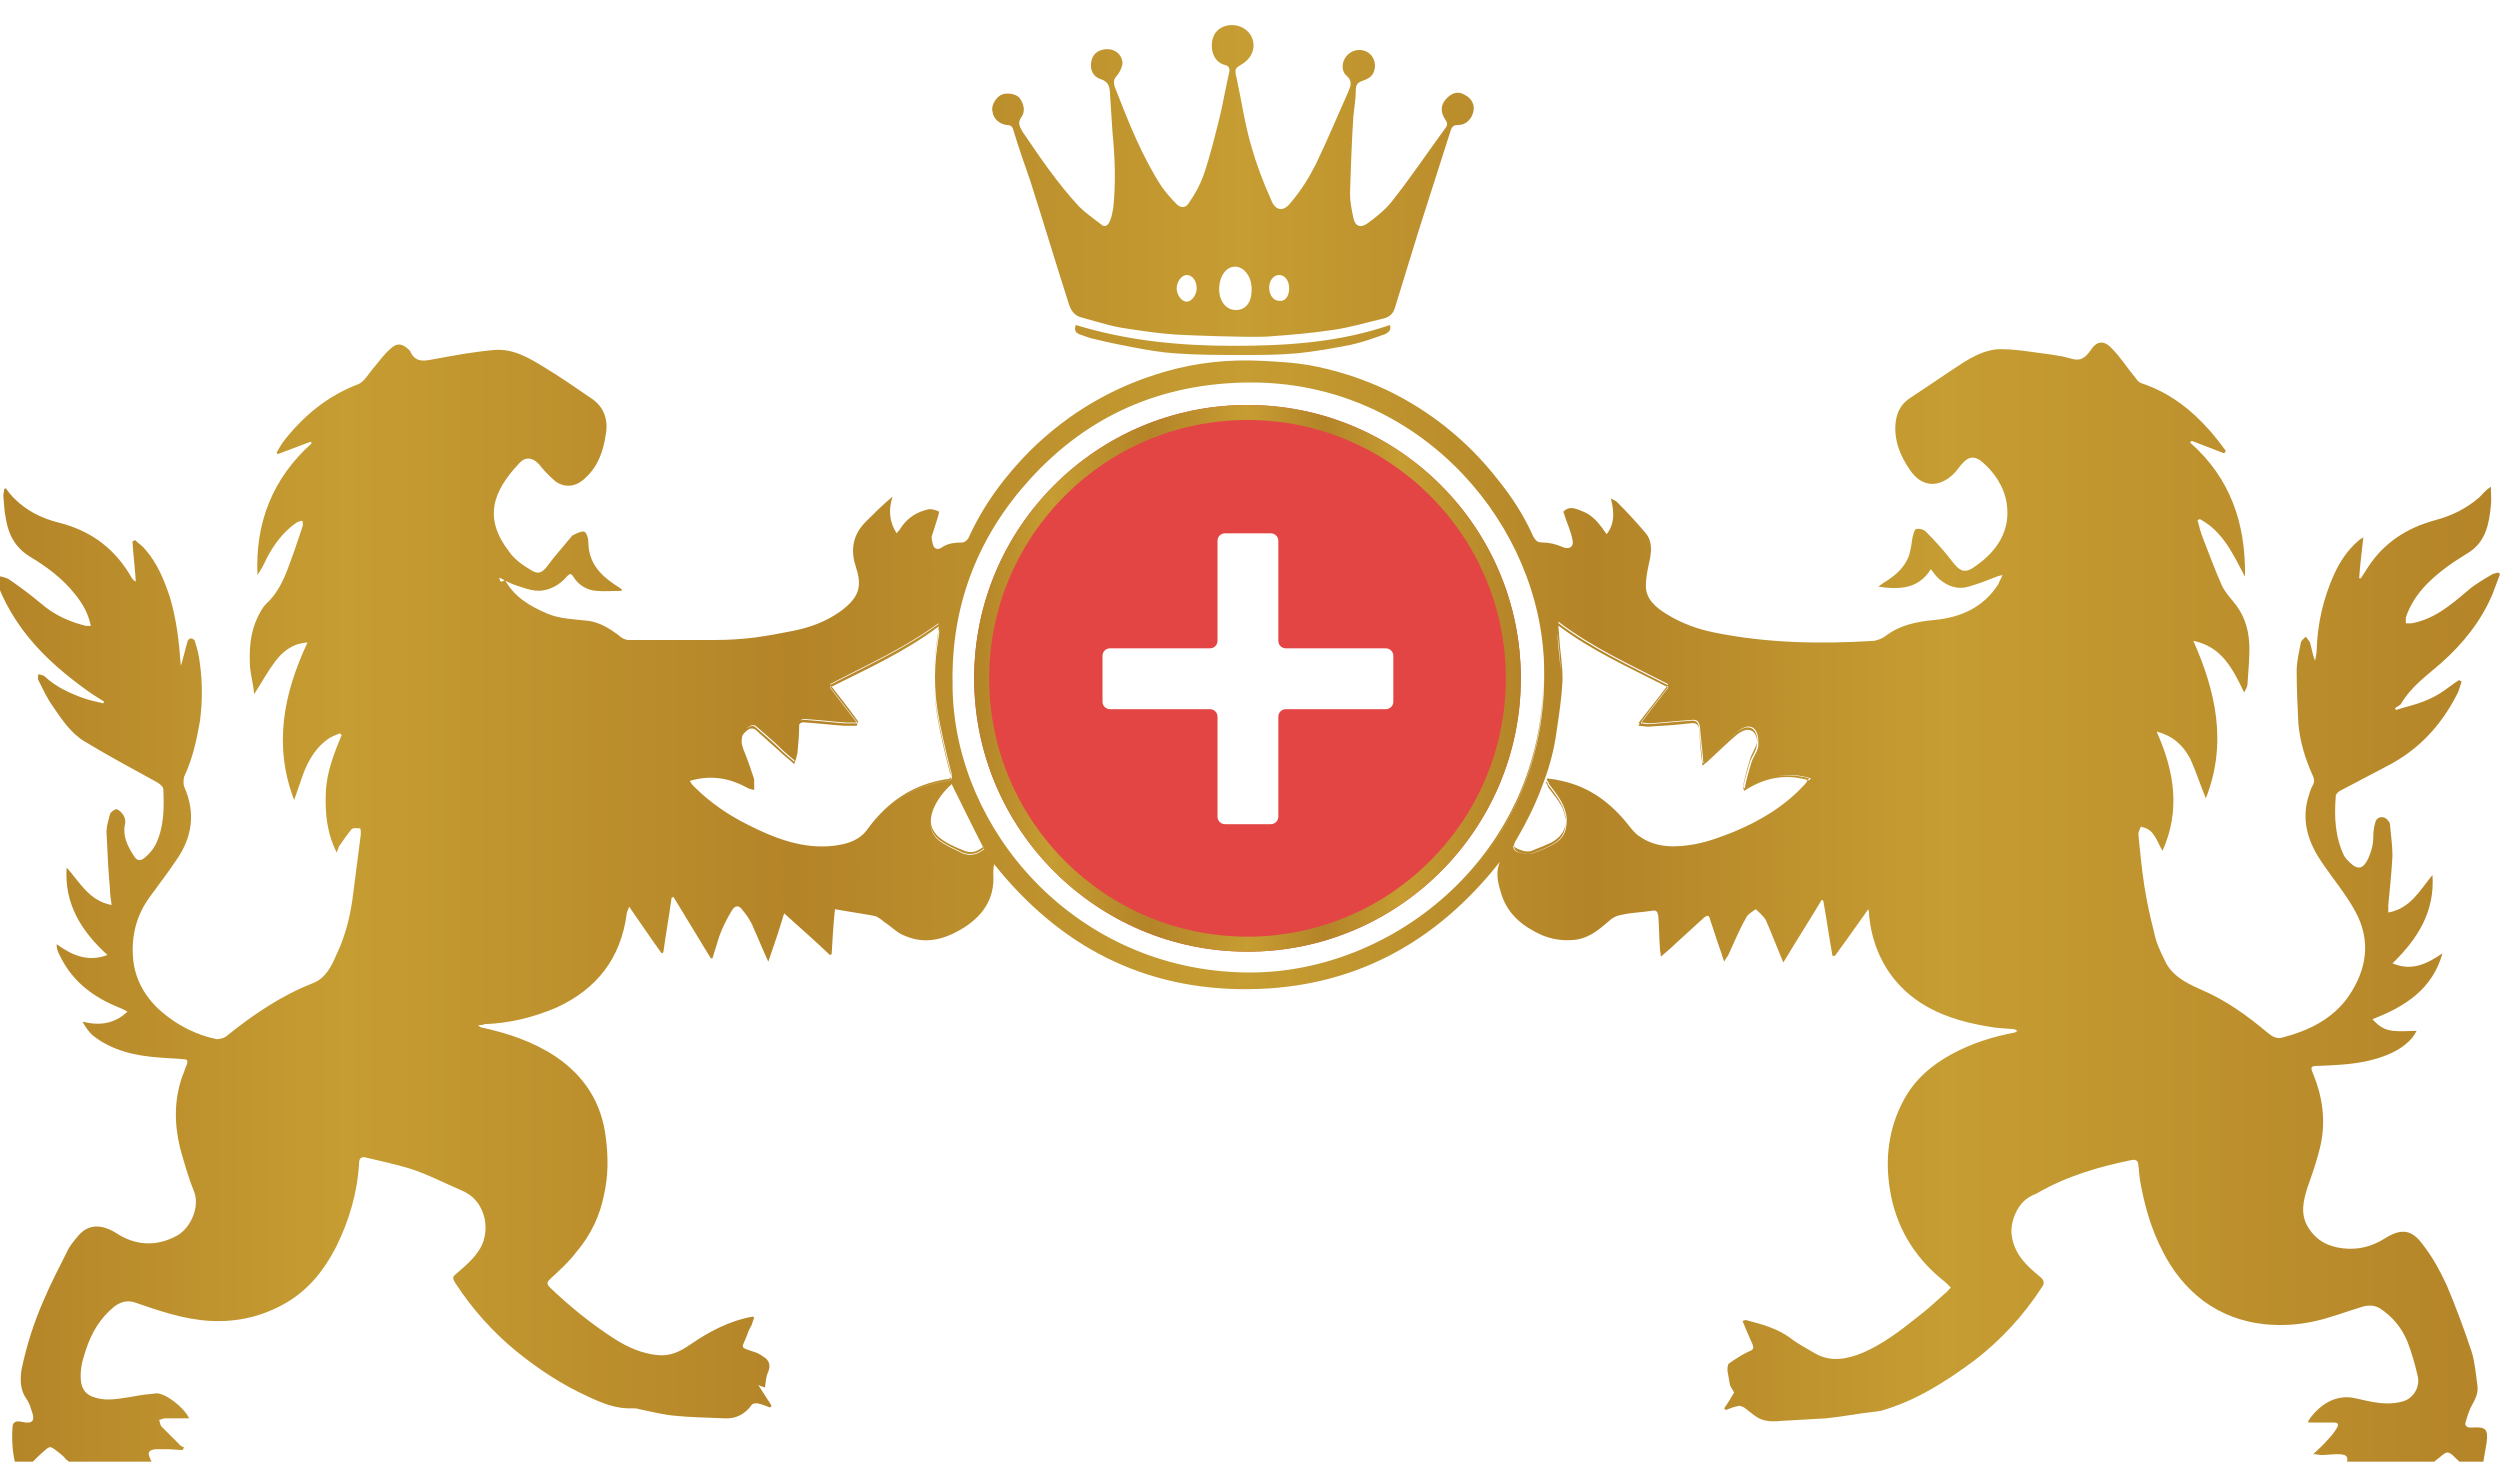
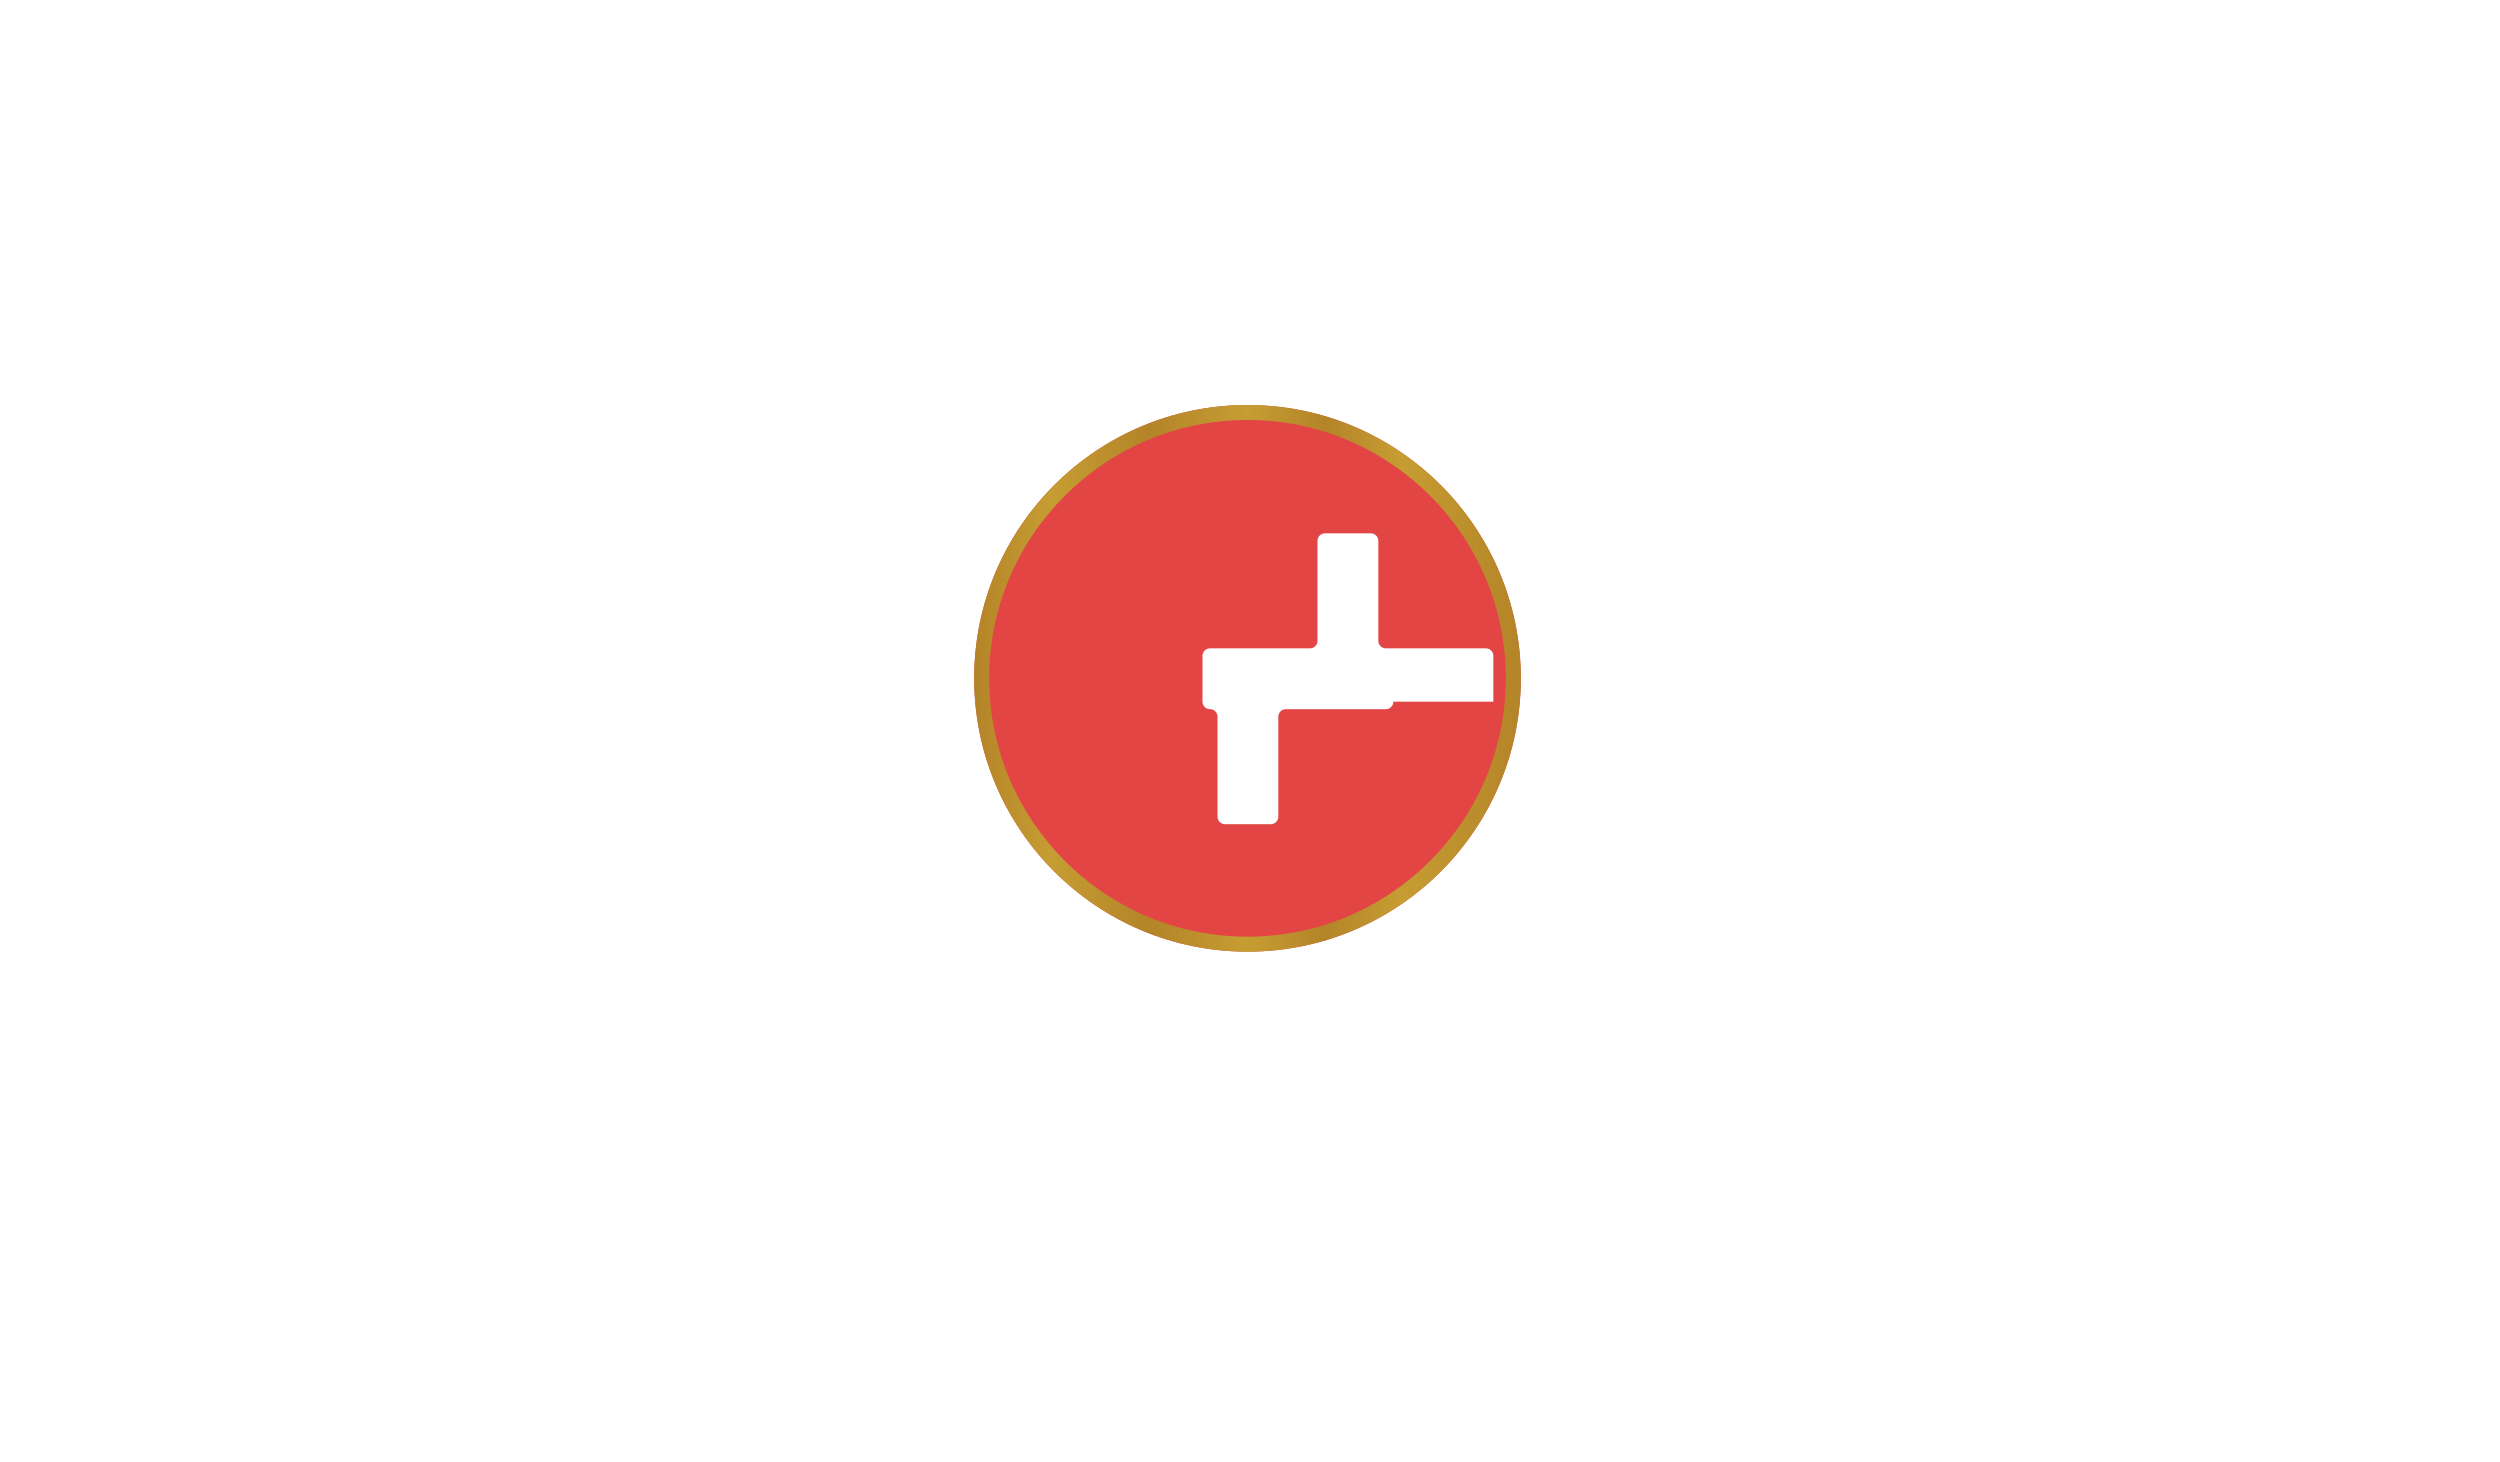
<svg xmlns="http://www.w3.org/2000/svg" id="Calque_1" x="0px" y="0px" viewBox="0 0 300 175.4" style="enable-background:new 0 0 300 175.4;" xml:space="preserve">
  <style type="text/css">	.st0{fill:url(#SVGID_1_);}	.st1{fill:#E24544;}	.st2{fill:url(#SVGID_00000090998920772401884590000009614806253801482381_);}</style>
  <linearGradient id="SVGID_1_" gradientUnits="userSpaceOnUse" x1="-0.606" y1="90.463" x2="299.394" y2="90.463">
    <stop offset="0" style="stop-color:#B48428" />
    <stop offset="0.14" style="stop-color:#C69D32" />
    <stop offset="0.32" style="stop-color:#B48428" />
    <stop offset="0.5" style="stop-color:#C69D32" />
    <stop offset="0.64" style="stop-color:#B48428" />
    <stop offset="0.78" style="stop-color:#C69D32" />
    <stop offset="1" style="stop-color:#B48428" />
  </linearGradient>
-   <path class="st0" d="M292.9,79.6c2.6-2.3,4.8-5,6.2-8.3c0.3-0.8,0.6-1.6,0.9-2.4c-0.1-0.1-0.1-0.1-0.2-0.2c-0.3,0.1-0.5,0.1-0.7,0.2 c-1,0.6-2.1,1.2-3,2c-2,1.7-4,3.4-6.7,3.9c-0.2,0-0.5,0-0.7,0c0-0.2,0-0.5,0-0.7c0.9-2.7,2.9-4.6,5.1-6.2c0.8-0.6,1.7-1.1,2.6-1.7 c1.9-1.3,2.3-3.4,2.5-5.5c0.1-0.8,0-1.5,0-2.3c-0.6,0.4-1,0.9-1.4,1.3c-1.5,1.3-3.3,2.2-5.2,2.7c-3.4,0.9-6.2,2.7-8.1,5.6 c-0.3,0.5-0.6,0.9-0.9,1.4c-0.1,0-0.1,0-0.2,0c0.1-1.6,0.3-3.1,0.5-4.9c-0.4,0.2-0.5,0.3-0.6,0.4c-1.3,1.1-2.2,2.5-2.9,4 c-1.3,2.9-2,5.9-2.1,9.1c0,0.4-0.1,0.8-0.2,1.3c-0.3-0.8-0.4-1.5-0.6-2.2c-0.1-0.2-0.3-0.4-0.5-0.7c-0.2,0.2-0.5,0.4-0.6,0.7 c-0.2,1.1-0.5,2.3-0.5,3.4c0,2.1,0.1,4.2,0.2,6.3c0.2,2.2,0.8,4.2,1.7,6.2c0.2,0.4,0.3,0.8,0,1.3c-0.3,0.5-0.4,1.1-0.6,1.7 c-0.7,2.8,0.2,5.3,1.8,7.6c1.3,1.9,2.8,3.7,3.9,5.7c2,3.6,1.4,7.1-0.8,10.3c-1.9,2.7-4.8,4.1-7.9,4.9c-0.7,0.2-1.2-0.1-1.7-0.5 c-2.5-2.1-5.1-4-8.2-5.3c-1.8-0.8-3.5-1.7-4.3-3.6c-0.5-1-1-2.1-1.2-3.2c-0.5-1.9-0.9-3.8-1.2-5.7c-0.3-2-0.5-4.1-0.7-6.1 c0-0.3,0.2-0.6,0.3-0.9c0.4,0.1,0.7,0.2,1,0.4c0.3,0.2,0.5,0.5,0.7,0.8c0.3,0.5,0.5,1,0.9,1.7c2.2-4.9,1.4-9.6-0.7-14.3 c2,0.5,3.2,1.7,4,3.2c0.7,1.5,1.2,3.1,1.9,4.8c2.6-6.6,1.2-12.8-1.5-18.9c3.4,0.7,4.7,3.3,6.1,6.2c0.2-0.4,0.4-0.7,0.4-1 c0.1-1.7,0.3-3.4,0.2-5c-0.1-1.8-0.7-3.5-1.9-4.9c-0.5-0.6-1.1-1.3-1.4-2c-0.8-1.8-1.5-3.7-2.2-5.5c-0.3-0.7-0.5-1.5-0.7-2.3 c0.1,0,0.2-0.1,0.3-0.1c2.8,1.5,4,4.3,5.4,6.9c0.1-6.3-1.7-11.8-6.6-16.1c0.1-0.1,0.1-0.1,0.2-0.2c1.3,0.5,2.6,1,3.9,1.5 c0.1-0.1,0.1-0.2,0.2-0.3c-0.6-0.8-1.2-1.6-1.9-2.4c-2.3-2.6-4.9-4.6-8.2-5.7c-0.3-0.1-0.5-0.3-0.7-0.6c-1-1.2-1.8-2.5-2.9-3.6 c-0.9-1-1.8-0.9-2.5,0.2c-0.7,1-1.3,1.4-2.5,1c-1.4-0.4-2.8-0.5-4.1-0.7c-1.4-0.2-2.8-0.4-4.2-0.4c-1.8,0-3.4,0.9-4.8,1.8 c-2,1.3-4,2.7-6,4c-1.1,0.7-1.6,1.6-1.8,2.8c-0.3,2.2,0.5,4.2,1.7,5.9c1.4,2.1,3.5,2.2,5.3,0.4c0.4-0.4,0.6-0.8,1-1.2 c0.7-0.8,1.4-0.9,2.2-0.3c1.6,1.3,2.8,3.1,3.1,5.1c0.5,3.2-1.1,5.7-3.7,7.5c-1.3,1-1.9,0.7-2.9-0.6c-0.9-1.2-2-2.4-3.1-3.5 c-0.3-0.3-0.8-0.4-1.2-0.3c-0.2,0.1-0.3,0.7-0.4,1c-0.1,0.7-0.2,1.4-0.4,2.1c-0.5,1.5-1.7,2.5-3,3.3c-0.2,0.1-0.4,0.3-0.7,0.5 c2.1,0.3,4.7,0.5,6.3-2.1c0.3,0.4,0.6,0.8,0.9,1.1c0.9,0.8,2,1.3,3.2,1.1c1.3-0.3,2.5-0.8,3.8-1.3c0.2-0.1,0.4-0.1,0.7-0.2 c-0.2,0.5-0.4,0.8-0.5,1.1c-1.8,2.8-4.5,4-7.7,4.3c-2.1,0.2-4.1,0.6-5.8,1.9c-0.4,0.3-0.9,0.5-1.4,0.6c-6.4,0.4-12.8,0.3-19.2-1 c-2-0.4-3.9-1.1-5.7-2.2c-1.3-0.8-2.5-1.8-2.5-3.4c0-0.9,0.2-1.9,0.4-2.8c0.3-1.3,0.4-2.5-0.4-3.5c-1.1-1.3-2.3-2.6-3.5-3.8 c-0.1-0.1-0.4-0.2-0.7-0.4c0.4,1.6,0.5,3-0.5,4.3c-0.2-0.3-0.4-0.5-0.5-0.7c-0.6-0.8-1.3-1.6-2.3-2c-0.8-0.3-1.6-0.8-2.4,0 c0,0.1,0.1,0.2,0.1,0.3c0.3,1,0.8,2,1,3.1c0.2,0.9-0.5,1.2-1.3,0.8c-0.7-0.3-1.5-0.5-2.3-0.5c-0.6,0-0.8-0.2-1.1-0.7 c-1.1-2.5-2.6-4.8-4.3-6.9c-3.6-4.6-8.1-8.2-13.3-10.7c-3-1.4-6.1-2.4-9.4-3c-1.8-0.3-3.7-0.4-5.6-0.5c-3.9-0.2-7.8,0.2-11.6,1.3 c-6.2,1.8-11.5,4.9-16.1,9.4c-3.1,3.1-5.7,6.6-7.5,10.6c-0.1,0.2-0.5,0.5-0.7,0.5c-0.9,0-1.8,0.1-2.5,0.6c-0.4,0.3-0.8,0.2-1-0.2 c-0.1-0.3-0.2-0.7-0.2-1.1c0.2-0.7,0.5-1.5,0.7-2.2c0.1-0.3,0.2-0.8,0.2-0.8c-0.4-0.2-0.8-0.3-1.2-0.3c-1.5,0.3-2.7,1.1-3.5,2.4 c-0.1,0.2-0.3,0.3-0.4,0.5c-0.9-1.4-1-2.8-0.5-4.4c-1.2,1-2.2,2-3.2,3c-1.5,1.5-1.9,3.3-1.2,5.4c0.7,2.2,0.6,3.6-1.9,5.4 c-1.7,1.2-3.6,1.9-5.6,2.3c-1.5,0.3-3.1,0.6-4.6,0.8c-1.6,0.2-3.2,0.3-4.8,0.3c-3.5,0-6.9,0-10.4,0c-0.4,0-0.9-0.3-1.2-0.6 c-1.1-0.8-2.2-1.5-3.6-1.7c-1.7-0.2-3.4-0.2-5-0.9c-2.1-0.9-3.9-2-5-4C60,70,60,69.7,59.9,69.3c0.8,0.4,1.3,0.7,1.9,0.9 c1.3,0.4,2.5,1,4,0.5c0.9-0.3,1.6-0.8,2.2-1.5c0.3-0.3,0.5-0.5,0.8,0c0.6,1,1.6,1.6,2.7,1.7c1,0.1,2.1,0,3.1,0c0-0.1,0-0.1,0-0.2 c-0.3-0.2-0.6-0.4-0.9-0.6c-1.8-1.2-3.1-2.7-3.1-5.1c0-0.4-0.2-1.1-0.5-1.2c-0.3-0.1-0.9,0.2-1.3,0.4c-0.2,0.1-0.3,0.3-0.4,0.4 c-0.9,1.1-1.9,2.2-2.7,3.3c-0.6,0.8-1.1,1.1-2,0.5c-1-0.6-2-1.3-2.6-2.2c-3.1-4-2-7.2,1.2-10.6c0.9-1,1.9-0.6,2.7,0.5 c0.5,0.6,1.1,1.2,1.7,1.7c1.2,0.8,2.5,0.6,3.6-0.5c1.5-1.4,2.1-3.2,2.4-5.2c0.3-1.7-0.2-3.2-1.6-4.2c-1.9-1.3-3.9-2.7-5.9-3.9 c-1.8-1.1-3.7-2.2-5.9-2c-2.3,0.2-4.5,0.6-6.7,1c-1.3,0.2-2.7,0.8-3.4-0.9c0,0-0.1-0.1-0.1-0.1c-0.8-0.8-1.5-0.9-2.3-0.1 c-0.8,0.7-1.4,1.6-2.1,2.4c-0.5,0.6-1,1.5-1.7,1.8c-3.7,1.4-6.6,3.8-9,6.9c-0.3,0.4-0.5,0.8-0.8,1.3c0,0.1,0.1,0.1,0.1,0.2 c1.3-0.5,2.7-1,4-1.5c0,0.1,0.1,0.1,0.1,0.2c-4.7,4.2-6.8,9.6-6.5,15.8c0.4-0.6,0.8-1.3,1.1-2c0.9-1.7,2-3.2,3.6-4.3 c0.2-0.1,0.4-0.2,0.7-0.2c0,0.2,0.1,0.5,0,0.7c-0.6,1.8-1.2,3.6-1.9,5.4c-0.6,1.5-1.3,2.8-2.5,3.9c-0.4,0.4-0.7,1-1,1.6 c-0.9,1.9-1,3.9-0.9,5.9c0.1,1.1,0.4,2.1,0.5,3.3c0.9-1.4,1.6-2.7,2.5-3.9c0.9-1.2,2.1-2.2,3.9-2.3c-2.9,6.2-4.1,12.4-1.6,18.9 c0.3-0.8,0.5-1.5,0.8-2.3c0.6-1.9,1.5-3.7,3.1-4.9c0.5-0.4,1.1-0.6,1.6-0.8c0.1,0.1,0.1,0.1,0.2,0.2c-0.9,2.2-1.8,4.4-1.9,6.9 c-0.1,2.4,0.1,4.8,1.3,7.2c0.2-0.4,0.2-0.7,0.4-0.9c0.4-0.6,0.9-1.3,1.4-1.9c0.2-0.2,0.6-0.1,1-0.1c0.1,0,0.1,0.5,0.1,0.7 c-0.3,2.3-0.6,4.7-0.9,7c-0.3,2.6-0.9,5.1-2,7.4c-0.6,1.4-1.3,2.9-2.9,3.5c-3.8,1.5-7.2,3.8-10.4,6.4c-0.3,0.2-0.8,0.3-1.1,0.3 c-2.4-0.5-4.6-1.6-6.5-3.2c-1.9-1.6-3.2-3.7-3.5-6.2c-0.3-2.8,0.3-5.4,2-7.7c1-1.4,2.1-2.8,3.1-4.3c2-2.8,2.4-5.8,1-8.9 c-0.1-0.3-0.1-0.8,0-1.2c1-2.1,1.5-4.4,1.9-6.7c0.3-2.3,0.3-4.6,0-6.8c-0.1-0.9-0.3-1.8-0.6-2.7c0-0.2-0.3-0.4-0.5-0.4 c-0.1,0-0.4,0.2-0.4,0.4c-0.3,1-0.5,2-0.8,2.9c-0.2-2.8-0.5-5.5-1.3-8.2c-0.7-2.1-1.5-4.1-3-5.8c-0.3-0.4-0.8-0.7-1.2-1.1 c-0.1,0.1-0.2,0.1-0.3,0.2c0.1,1.6,0.3,3.2,0.4,4.8c-0.1-0.1-0.2-0.1-0.2-0.1c-0.1-0.1-0.1-0.2-0.2-0.2c-2-3.6-4.9-5.8-8.9-6.8 c-2-0.5-3.8-1.4-5.3-2.9c-0.4-0.4-0.7-0.8-1-1.2c-0.1,0-0.2,0.1-0.2,0.1c0,0.3-0.1,0.5-0.1,0.8c0.1,0.9,0.1,1.8,0.3,2.7 c0.3,1.9,1.1,3.5,2.9,4.6c2,1.2,3.9,2.6,5.4,4.5c0.9,1.1,1.6,2.3,1.9,3.8c-0.2,0-0.4,0-0.6,0c-2-0.5-3.8-1.3-5.4-2.7 c-1.2-1-2.4-1.9-3.7-2.8c-0.4-0.3-1-0.4-1.5-0.5c0.1,0.5,0,1.1,0.2,1.5c2.1,5.1,5.8,8.8,10.2,12c0.8,0.6,1.6,1.1,2.4,1.6 c0,0.1-0.1,0.1-0.1,0.2c-0.9-0.2-1.8-0.4-2.6-0.7c-1.6-0.6-3.1-1.3-4.4-2.5c-0.2-0.2-0.5-0.2-0.8-0.3c0,0.2-0.1,0.5,0,0.7 c0.5,1,1,2.1,1.7,3.1c1.1,1.6,2.2,3.3,3.9,4.3c2.8,1.7,5.8,3.3,8.7,4.9c0.3,0.2,0.7,0.5,0.7,0.8c0.1,2.3,0.1,4.5-0.9,6.6 c-0.3,0.6-0.8,1.2-1.3,1.6c-0.6,0.5-1,0.4-1.4-0.3c-0.7-1.1-1.3-2.3-1-3.7c0.1-0.3,0-0.8-0.2-1.1c-0.2-0.3-0.5-0.6-0.8-0.7 c-0.2,0-0.7,0.3-0.8,0.6c-0.2,0.8-0.5,1.7-0.4,2.5c0.1,2.2,0.2,4.3,0.4,6.5c0,0.6,0.1,1.2,0.2,1.9c-2.7-0.5-3.8-2.7-5.4-4.5 c-0.3,4.3,1.7,7.6,4.9,10.5c-2.4,0.9-4.3,0-6.1-1.3c0,0.5,0.1,0.8,0.3,1.2c1.4,3,3.7,4.9,6.7,6.2c0.5,0.2,1,0.4,1.5,0.7 c-1.6,1.5-3.4,1.7-5.4,1.2c0.4,0.7,0.8,1.3,1.3,1.7c2.3,1.8,5.1,2.4,7.9,2.6c1,0.1,1.9,0.1,2.9,0.2c0.5,0,0.6,0.2,0.4,0.7 c-0.2,0.4-0.3,0.9-0.5,1.3c-1,2.8-1,5.7-0.3,8.6c0.5,1.8,1,3.6,1.7,5.3c0.7,1.8-0.4,4.4-2.1,5.3c-2.4,1.3-4.9,1.2-7.2-0.3 c-1.9-1.2-3.5-1.1-4.7,0.4c-0.5,0.6-1,1.2-1.3,1.9c-0.9,1.8-1.9,3.7-2.7,5.6c-1.2,2.7-2.1,5.5-2.7,8.4c-0.2,1.2-0.2,2.5,0.6,3.6 c0.2,0.3,0.4,0.7,0.5,1.1c0.5,1.3,0.5,2-1.2,1.6c-0.5-0.1-1,0-1,0.7c-0.1,1.7,0,3.3,0.5,4.9c0.2,0.5,0.4,0.6,0.9,0.2 c0.8-0.7,1.5-1.5,2.3-2.2c0.8-0.7,0.8-0.7,1.6-0.1c0.4,0.3,0.8,0.6,1.1,1c1.7,1.4,3.6,2.4,6,2.3c1.4-0.1,2.8-0.1,4.2,0.5 c0.4,0.2,0.8,0.2,1.3,0.3c-0.1-0.3-0.1-0.4-0.1-0.5c-0.4-0.9-0.9-1.8-1.3-2.7c-0.3-0.7-0.2-1,0.7-1.1c0.4,0,0.8,0,1.2,0 c0.7,0,1.4,0.1,2,0.1c0.1-0.1,0.1-0.2,0.2-0.3c-0.2-0.1-0.5-0.2-0.6-0.4c-0.7-0.7-1.4-1.4-2.1-2.1c-0.2-0.2-0.2-0.6-0.3-0.8 c0.3-0.1,0.5-0.2,0.8-0.2c0.9,0,1.9,0,2.8,0c-0.6-1.3-2.8-3-3.9-3c-1,0.1-2,0.2-2.9,0.4c-1.5,0.2-3,0.6-4.5,0.1 c-1.1-0.3-1.6-1-1.7-2.1c-0.1-1.3,0.2-2.4,0.6-3.6c0.7-2.1,1.7-3.8,3.4-5.2c0.8-0.6,1.6-0.8,2.5-0.5c2.9,1,5.8,2,8.9,2.2 c3.3,0.2,6.4-0.5,9.3-2.2c2.7-1.6,4.5-3.9,5.9-6.6c1.6-3.2,2.6-6.6,2.8-10.2c0-0.6,0.4-0.7,0.8-0.6c1.7,0.4,3.5,0.8,5.2,1.3 c2.2,0.7,4.3,1.8,6.4,2.7c3,1.3,3.5,5.2,1.8,7.4c-0.7,1-1.7,1.8-2.6,2.6c-0.4,0.3-0.4,0.5-0.1,1c2,3.1,4.5,5.9,7.3,8.2 c2.7,2.2,5.6,4.1,8.7,5.5c1.7,0.8,3.4,1.5,5.4,1.4c0.2,0,0.4,0,0.7,0.1c1.5,0.3,3,0.7,4.4,0.8c1.9,0.2,3.9,0.2,5.8,0.3 c1.4,0.1,2.5-0.5,3.3-1.6c0.1-0.2,0.5-0.2,0.7-0.2c0.5,0.1,1,0.3,1.5,0.5c0.1-0.1,0.1-0.1,0.2-0.2c-0.5-0.8-1.1-1.7-1.6-2.5 c0.2,0.1,0.5,0.2,0.8,0.3c0.1-0.7,0.1-1.3,0.4-1.9c0.3-0.8,0.1-1.4-0.6-1.8c-0.4-0.3-0.8-0.5-1.2-0.6c-1.7-0.6-1.4-0.3-0.7-2.1 c0.1-0.4,0.3-0.7,0.5-1.1c0.1-0.3,0.2-0.6,0.3-0.9c-0.1-0.1-0.2-0.1-0.2-0.1c-2.8,0.5-5.2,1.8-7.4,3.3c-1.3,0.9-2.5,1.5-4.1,1.3 c-1.8-0.2-3.4-0.9-5-1.9c-2.8-1.8-5.4-3.9-7.8-6.2c-0.5-0.5-0.3-0.7,0.1-1.1c1.1-1,2.2-2,3.1-3.2c1.7-2,2.8-4.3,3.3-6.9 c0.5-2.2,0.5-4.5,0.2-6.8c-0.5-4.2-2.6-7.4-6-9.7c-2.7-1.8-5.7-2.8-8.9-3.5c-0.1,0-0.2-0.1-0.4-0.2c0.1-0.1,0.2-0.1,0.3-0.1 c0.1,0,0.3,0,0.4-0.1c3-0.1,5.9-0.8,8.7-2c4.8-2.2,7.7-5.9,8.4-11.2c0-0.3,0.2-0.5,0.3-0.9c1.4,2,2.6,3.8,3.9,5.6 c0.1,0,0.1-0.1,0.2-0.1c0.3-2.2,0.7-4.4,1-6.6c0.1,0,0.2,0,0.2-0.1c1.5,2.5,3,4.9,4.5,7.4c0.1,0,0.1,0,0.2,0 c0.3-0.9,0.5-1.7,0.8-2.6c0.4-1.1,0.9-2.1,1.5-3.1c0.4-0.7,0.9-0.7,1.3-0.1c0.5,0.6,1,1.3,1.3,2.1c0.6,1.3,1.1,2.6,1.8,4.1 c0.7-2,1.3-3.8,1.9-5.8c1.9,1.7,3.7,3.3,5.5,5c0.1,0,0.1-0.1,0.2-0.1c0.1-1.7,0.2-3.5,0.4-5.4c1.6,0.3,3.1,0.5,4.7,0.8 c0.5,0.1,0.9,0.5,1.3,0.8c0.8,0.5,1.5,1.3,2.4,1.6c2.3,1,4.5,0.5,6.6-0.7c2.6-1.5,4.2-3.6,4-6.7c0-0.4,0-0.7,0.1-1.2 c7.9,9.9,18,15.1,30.5,15c12.5-0.1,22.5-5.5,30.2-15.3c-0.6,1.4-0.2,2.7,0.2,4c0.8,2.4,2.6,3.8,4.8,4.8c1.2,0.5,2.4,0.7,3.7,0.6 c1.8-0.1,3-1.1,4.3-2.2c0.4-0.4,0.9-0.7,1.5-0.8c1.2-0.3,2.4-0.3,3.7-0.5c0.5-0.1,0.7,0,0.8,0.6c0.1,1.3,0.1,2.7,0.2,4 c0,0.2,0.1,0.5,0.1,0.9c0.7-0.6,1.3-1.1,1.8-1.6c1.1-1,2.3-2.1,3.4-3.1c0.4-0.3,0.6-0.3,0.7,0.2c0.2,0.6,0.4,1.2,0.6,1.8 c0.3,1,0.7,2,1.1,3.3c0.2-0.4,0.4-0.6,0.5-0.8c0.7-1.5,1.3-3,2.1-4.4c0.2-0.5,0.8-0.8,1.2-1.1c0.4,0.4,0.9,0.8,1.2,1.3 c0.7,1.6,1.3,3.2,2.1,5.1c1.5-2.5,3.1-5,4.6-7.5c0.1,0,0.1,0,0.2,0.1c0.4,2.2,0.7,4.4,1.1,6.6c0.1,0,0.2,0,0.3,0 c1.3-1.8,2.6-3.6,4-5.6c0.1,0.4,0.1,0.6,0.1,0.8c0.3,2.9,1.3,5.5,3.1,7.7c2.9,3.5,7,4.9,11.3,5.6c1,0.2,2,0.2,3,0.3 c0.1,0,0.2,0.1,0.4,0.2c-0.1,0.1-0.2,0.1-0.3,0.2c-2.7,0.5-5.2,1.3-7.6,2.6c-2.4,1.3-4.5,3.1-5.8,5.6c-1.8,3.4-2.2,7-1.6,10.7 c0.7,4.3,2.8,7.9,6.2,10.7c0.4,0.3,0.7,0.6,1.1,1c-0.3,0.3-0.5,0.6-0.8,0.8c-1.1,1-2.2,2-3.4,2.9c-2,1.6-4,3.1-6.3,4.1 c-1.9,0.8-3.9,1.2-5.8,0.1c-1-0.6-2-1.1-2.9-1.8c-1.6-1.2-3.5-1.7-5.4-2.2c-0.1,0-0.2,0.1-0.4,0.1c0.4,1,0.8,1.9,1.2,2.8 c0.2,0.5,0.1,0.7-0.5,0.9c-0.8,0.4-1.6,0.9-2.3,1.4c-0.2,0.1-0.2,0.6-0.2,0.9c0.1,0.6,0.2,1.2,0.3,1.7c0.1,0.3,0.3,0.5,0.5,0.9 c-0.3,0.5-0.7,1.2-1.2,1.9c0.1,0.1,0.1,0.1,0.2,0.2c0.5-0.2,1-0.4,1.6-0.5c0.2,0,0.4,0.1,0.6,0.2c0.7,0.5,1.3,1.1,2,1.4 c0.8,0.3,1.7,0.3,2.5,0.2c1.8-0.1,3.5-0.2,5.3-0.3c2-0.2,4-0.6,5.9-0.8c0.2,0,0.5-0.1,0.7-0.1c4.2-1.2,7.8-3.5,11.3-6.1 c3.1-2.4,5.8-5.3,8-8.7c0.4-0.5,0.3-0.9-0.2-1.3c-1.6-1.3-3.1-2.7-3.4-5c-0.2-1.6,0.7-3.8,2.2-4.6c0.3-0.2,0.7-0.3,1-0.5 c3.5-2,7.3-3.1,11.2-3.9c0.5-0.1,0.8,0.1,0.8,0.6c0.1,0.6,0.1,1.2,0.2,1.8c0.5,2.9,1.3,5.8,2.7,8.5c1.2,2.4,2.8,4.4,4.9,6 c2.2,1.6,4.6,2.5,7.3,2.8c2,0.2,3.9,0.1,5.8-0.3c2-0.4,4-1.2,6-1.8c0.7-0.2,1.4-0.2,2.1,0.2c1.5,1,2.6,2.3,3.3,4 c0.5,1.3,0.9,2.7,1.2,4c0.4,1.4-0.5,2.9-1.9,3.2c-1.9,0.5-3.7,0-5.5-0.4c-2.5-0.6-4.5,0.9-5.7,2.7c0,0.1,0,0.1,0,0.2c1,0,2,0,3,0 c0.6,0,0.7,0.2,0.4,0.7c-0.3,0.5-0.7,1-1.1,1.4c-0.5,0.6-1.1,1.1-1.7,1.7c0.5,0,0.7,0.1,1,0.1c0.6,0,1.2-0.1,1.9-0.1 c1.2,0,1.4,0.3,1,1.5c0,0.1-0.1,0.2-0.1,0.3c-0.4,0.8-0.8,1.6-1.2,2.6c0.5-0.1,0.8-0.2,1.1-0.3c0.7-0.2,1.5-0.5,2.2-0.5 c1.1-0.1,2.2,0,3.3-0.1c0.8-0.1,1.8-0.2,2.5-0.6c1.3-0.8,2.6-1.8,3.8-2.8c0.5-0.4,0.7-0.4,1.2,0c0.8,0.8,1.7,1.6,2.5,2.4 c0.5,0.5,0.9,0.4,1-0.4c0.2-1.2,0.4-2.3,0.6-3.5c0.2-1.6-0.1-1.9-1.7-1.8c-0.1,0-0.2,0-0.3,0c-0.4,0-0.7-0.3-0.5-0.7 c0.2-0.7,0.4-1.4,0.8-2.1c0.4-0.7,0.7-1.4,0.6-2.2c-0.2-1.4-0.3-2.8-0.7-4.1c-0.9-2.7-1.9-5.4-3-8c-0.8-1.7-1.7-3.4-2.9-4.9 c-1.3-1.8-2.6-1.9-4.5-0.7c-1.6,1-3.2,1.4-5,1.2c-1.8-0.2-3.2-0.9-4.2-2.5c-1-1.6-0.6-3.2-0.1-4.8c0.6-1.7,1.2-3.4,1.6-5.2 c0.6-2.9,0.2-5.7-0.9-8.4c-0.4-0.9-0.3-1,0.7-1c2.4-0.1,4.7-0.2,7-0.9c1.6-0.5,3.1-1.2,4.2-2.5c0.2-0.3,0.4-0.6,0.5-0.8 c-1,0-1.9,0.1-2.8,0c-1-0.1-1.7-0.5-2.5-1.4c3.9-1.5,7.2-3.6,8.4-7.9c-1.8,1.2-3.6,2.2-6,1.2c3.1-3,5.1-6.3,4.8-10.6 c-1.5,1.8-2.6,4-5.3,4.5c0-0.4,0-0.7,0-0.9c0.2-2,0.4-4,0.5-5.9c0-1.3-0.2-2.6-0.3-3.8c0-0.1-0.1-0.3-0.2-0.4 c-0.4-0.6-1.2-0.6-1.5,0c-0.2,0.6-0.3,1.2-0.3,1.9c0,0.9-0.2,1.7-0.6,2.6c-0.8,1.7-1.6,1.2-2.6,0.1c-0.1-0.1-0.2-0.3-0.3-0.4 c-1.1-2.3-1.2-4.7-1-7.2c0-0.2,0.3-0.5,0.5-0.6c1.9-1,3.8-2,5.7-3c3.7-1.9,6.4-4.8,8.3-8.5c0.3-0.5,0.4-1.1,0.6-1.6 c-0.1-0.1-0.2-0.1-0.3-0.2c-0.8,0.5-1.5,1.1-2.3,1.6c-0.8,0.5-1.7,0.9-2.6,1.2c-0.9,0.3-1.8,0.5-2.7,0.8c0-0.1,0-0.1-0.1-0.2 c0.2-0.2,0.5-0.3,0.7-0.5C289.4,82.3,291.2,81.1,292.9,79.6z M104.1,99.7c-1,1.4-2.5,1.8-4.1,2c-3.7,0.4-7-0.9-10.2-2.5 c-2.4-1.2-4.6-2.7-6.5-4.6c-0.2-0.2-0.3-0.3-0.4-0.5c-0.1-0.1-0.1-0.2-0.2-0.4c0,0,0.1,0,0.1,0c0-0.1-0.1-0.2-0.1-0.3 c2.5-0.7,4.7-0.4,6.9,0.8c0.3,0.1,0.6,0.2,0.9,0.3c0-0.2,0-0.3,0-0.5c0-0.1,0-0.1,0-0.2c-0.4-1.2-0.9-2.4-1.3-3.6 c-0.2-0.4-0.2-0.8-0.2-1.2c0-0.7,0.2-1.2,0.7-1.7c0.4-0.3,0.8-0.4,1.1-0.1c1,0.9,2,1.7,2.9,2.6c0.5,0.5,1,0.9,1.7,1.5 c0.1-0.5,0.3-0.7,0.3-1c0.1-1.1,0.2-2.1,0.2-3.2c0-0.7,0.3-0.9,0.9-0.8c1.6,0.1,3.2,0.3,4.7,0.4c0.5,0,0.9,0,1.4,0c0,0,0,0,0,0 c-1.1-1.4-2.2-2.8-3.3-4.3c0.1,0,0.1-0.1,0.2-0.1c-0.1-0.1-0.1-0.1-0.2-0.2c4.4-2.3,8.9-4.3,13-7.3c0,0.3,0.1,0.6,0.1,0.9 c0,0.1,0,0.3,0,0.4c-0.3,1.7-0.5,3.4-0.5,5.1c0,1.4,0.1,2.7,0.3,4c0.4,2.5,1,4.9,1.6,7.3c0.1,0.2,0.1,0.4,0.1,0.6 c0.1,0.3,0,0.5-0.5,0.6C109.5,94.3,106.4,96.4,104.1,99.7z M118.1,101.9c-0.7,0.6-1.6,0.9-2.6,0.5c-1-0.5-2-0.9-2.9-1.6 c-0.7-0.6-1-1.4-0.9-2.2c0-0.6,0.1-1.2,0.3-1.8c0.5-1.2,1.2-2.2,2.2-3c1.3,2.6,2.6,5.2,3.9,7.8c0,0-0.1,0.1-0.1,0.1 C118,101.7,118.1,101.8,118.1,101.9z M150.2,116.9c-20,0.1-34.4-15.6-35.8-32.2c-0.1-1.3-0.2-2.6-0.1-3.8c0-8.9,3.1-16.9,9.3-23.7 c7-7.6,15.8-11.5,26.2-11.6c19.7-0.1,34.1,15.8,35.4,32.3c0.1,1.1,0.1,2.2,0.1,3.3C185.3,102.5,167.6,116.8,150.2,116.9z  M217.1,93.7c-0.3,0.3-0.4,0.6-0.6,0.8c-2.4,2.5-5.3,4.3-8.4,5.6c-1.5,0.6-3.1,1.2-4.7,1.5c-2.3,0.4-4.6,0.5-6.6-0.9 c-0.7-0.5-1.2-1.3-1.8-1.9c-2.1-2.6-4.7-4.3-8.1-4.9c-0.4-0.1-0.8-0.1-1.2-0.2c0,0,0,0,0,0c0.1,0.1,0.1,0.2,0.2,0.4 c0.8,1.1,1.7,2.1,2,3.5c0.1,0.3,0.1,0.6,0.1,0.9c0,1.2-0.4,2.1-1.4,2.7c-0.8,0.5-1.8,0.9-2.7,1.2c-0.3,0.1-0.6,0.1-1,0 c-0.9-0.1-1.3-0.4-1.2-1c-0.1-0.3,0.1-0.6,0.4-1.1c2.3-3.9,4.1-8,4.7-12.6c0.3-2,0.6-4,0.7-6c0-0.1,0-0.3,0-0.4 c0-1.6-0.3-3.2-0.4-4.9c0-0.5-0.1-0.9-0.1-1.5c0,0,0,0,0,0c0-0.1,0-0.2,0-0.3c4.1,3.1,8.7,5.2,13.2,7.5c-0.1,0.1-0.1,0.1-0.2,0.2 c0.1,0,0.1,0.1,0.2,0.1c-1.1,1.4-2.2,2.8-3.3,4.3c0.4,0,0.7,0.1,1,0.1c1.7-0.1,3.3-0.3,5-0.4c0.7-0.1,1,0.1,1.1,0.9 c0.1,1.4,0.3,2.7,0.4,4.2c0.3-0.2,0.5-0.4,0.7-0.6c1.2-1.1,2.3-2.2,3.5-3.2c0.4-0.3,1-0.6,1.4-0.5c0.7,0.1,0.9,0.8,1,1.5 c0,0.1,0,0.3,0,0.4c0.1,0.9-0.5,1.5-0.8,2.3c-0.3,1-0.6,2-0.8,3c0,0.1,0.1,0.2,0.1,0.3c2.4-1.5,4.9-2.2,7.8-1.3 c-0.1,0.1-0.1,0.2-0.2,0.2C217,93.7,217.1,93.7,217.1,93.7z M90.5,94c0-0.1,0-0.1,0-0.2c-0.4-1.2-0.9-2.4-1.3-3.6 c-0.2-0.4-0.2-0.8-0.2-1.2c0,0.3,0.1,0.6,0.2,0.9c0.5,1.2,0.9,2.4,1.3,3.6C90.5,93.7,90.5,93.8,90.5,94z M112.6,75.8 C112.6,75.8,112.6,75.7,112.6,75.8c0,0.1,0,0.2,0,0.3c-0.3,1.7-0.5,3.4-0.5,5.1C112.1,79.4,112.3,77.6,112.6,75.8z M103,86.6 c0,0.1-0.1,0.1-0.1,0.2c-1.1-1.4-2.2-2.8-3.3-4.3c0.1,0,0.1-0.1,0.2-0.1C100.9,83.8,102,85.2,103,86.6z M113.6,93.7 c-4.1,0.6-7.2,2.7-9.5,6c-1,1.4-2.5,1.8-4.1,2c-3.7,0.4-7-0.9-10.2-2.5c-2.4-1.2-4.6-2.7-6.5-4.6c-0.2-0.2-0.3-0.3-0.4-0.5 c-0.1-0.1-0.1-0.2-0.2-0.4c0,0,0.1,0,0.1,0c0,0.1,0,0.1,0.1,0.2c0.1,0.2,0.3,0.4,0.4,0.5c1.9,1.9,4.1,3.4,6.5,4.6 c3.2,1.6,6.5,2.9,10.2,2.5c1.6-0.2,3.1-0.6,4.1-2c2.4-3.3,5.5-5.4,9.5-6c0.3,0,0.5-0.1,0.5-0.3C114.2,93.5,114.1,93.6,113.6,93.7z  M118,101.6c0,0.1,0.1,0.1,0.1,0.2c-0.7,0.6-1.6,0.9-2.6,0.5c-1-0.5-2-0.9-2.9-1.6c-0.7-0.6-1-1.4-0.9-2.2c0,0.7,0.3,1.3,0.9,1.9 c0.8,0.7,1.9,1.2,2.9,1.6C116.5,102.5,117.3,102.2,118,101.6z M210,91.1c0.2-0.7,0.7-1.3,0.8-2c0.1,0.9-0.5,1.5-0.8,2.3 c-0.3,1-0.6,2-0.8,3c0-0.1,0-0.1,0-0.2C209.4,93.2,209.7,92.1,210,91.1z M196.6,86.8c1.2-1.6,2.3-2.9,3.4-4.4c0.1,0,0.1,0.1,0.2,0.1 c-1.1,1.4-2.2,2.8-3.3,4.3C196.7,86.8,196.6,86.8,196.6,86.8z M187.3,81.3c0-1.6-0.3-3.2-0.4-4.9c0-0.5-0.1-0.9-0.1-1.5c0,0,0,0,0,0 c0,0.4,0,0.8,0.1,1.2C187.1,77.9,187.3,79.6,187.3,81.3z M216.5,94.2c0.2-0.2,0.3-0.3,0.4-0.6c0.1,0,0.1,0,0.2,0.1 c-0.3,0.3-0.4,0.6-0.6,0.8c-2.4,2.5-5.3,4.3-8.4,5.6c-1.5,0.6-3.1,1.2-4.7,1.5c-2.3,0.4-4.6,0.5-6.6-0.9c-0.7-0.5-1.2-1.3-1.8-1.9 c-2.1-2.6-4.7-4.3-8.1-4.9c-0.4-0.1-0.8-0.1-1.2-0.2c0,0,0,0,0,0c0,0-0.1-0.1-0.1-0.1c0-0.1,0.1-0.1,0.1-0.2 c0.4,0.1,0.8,0.1,1.2,0.2c3.3,0.6,5.9,2.3,8.1,4.9c0.6,0.7,1.1,1.5,1.8,1.9c2,1.4,4.4,1.3,6.6,0.9c1.6-0.3,3.2-0.9,4.7-1.5 C211.2,98.5,214.1,96.8,216.5,94.2z M187.9,98.5c0,1.2-0.4,2.1-1.4,2.7c-0.8,0.5-1.8,0.9-2.7,1.2c-0.3,0.1-0.6,0.1-1,0 c-0.9-0.1-1.3-0.4-1.2-1c0.1,0.3,0.5,0.5,1.2,0.7c0.3,0.1,0.7,0.1,1,0c0.9-0.4,1.9-0.7,2.7-1.2C187.4,100.3,187.9,99.5,187.9,98.5z  M150.2,116.9c-20,0.1-34.4-15.6-35.8-32.2c-0.1-1.3-0.2-2.6-0.1-3.8c0,1.2,0,2.4,0.1,3.6c1.3,16.6,15.8,32.3,35.8,32.2 c17.3-0.1,34.9-14.3,35-35.4C185.3,102.5,167.6,116.8,150.2,116.9z M112.1,81.2c0,1.4,0.1,2.7,0.3,4c0.4,2.5,1,4.9,1.6,7.3 c0.1,0.2,0.1,0.4,0.1,0.6c0-0.1,0-0.2-0.1-0.3c-0.6-2.4-1.2-4.8-1.6-7.3C112.2,84.1,112.1,82.7,112.1,81.2z M112.1,81.2 c0,1.4,0.1,2.7,0.3,4c0.4,2.5,1,4.9,1.6,7.3c0.1,0.2,0.1,0.4,0.1,0.6c0-0.1,0-0.2-0.1-0.3c-0.6-2.4-1.2-4.8-1.6-7.3 C112.2,84.1,112.1,82.7,112.1,81.2z M112.6,75.2c-4,3-8.4,5-12.8,7.2c-0.1-0.1-0.1-0.1-0.2-0.2c4.4-2.3,8.9-4.3,13-7.3 c0,0.3,0.1,0.6,0.1,0.9C112.6,75.6,112.6,75.4,112.6,75.2z M112.6,75.2c-4,3-8.4,5-12.8,7.2c-0.1-0.1-0.1-0.1-0.2-0.2 c4.4-2.3,8.9-4.3,13-7.3c0,0.3,0.1,0.6,0.1,0.9C112.6,75.6,112.6,75.4,112.6,75.2z M82.8,93.7c0-0.1-0.1-0.2-0.1-0.3 c2.5-0.7,4.7-0.4,6.9,0.8c0.3,0.1,0.6,0.2,0.9,0.3c0-0.2,0-0.3,0-0.5c0,0.2,0,0.5,0,0.8c-0.3-0.1-0.6-0.1-0.9-0.3 C87.4,93.3,85.2,93,82.8,93.7z M82.8,93.7c0-0.1-0.1-0.2-0.1-0.3c2.5-0.7,4.7-0.4,6.9,0.8c0.3,0.1,0.6,0.2,0.9,0.3 c0-0.2,0-0.3,0-0.5c0,0.2,0,0.5,0,0.8c-0.3-0.1-0.6-0.1-0.9-0.3C87.4,93.3,85.2,93,82.8,93.7z M88.9,89.1c0-0.7,0.2-1.2,0.7-1.7 c0.4-0.3,0.8-0.4,1.1-0.1c1,0.9,2,1.7,2.9,2.6c0.5,0.5,1,0.9,1.7,1.5c0.1-0.5,0.3-0.7,0.3-1c0.1-1.1,0.2-2.1,0.2-3.2 c0-0.7,0.3-0.9,0.9-0.8c1.6,0.1,3.2,0.3,4.7,0.4c0.5,0,0.9,0,1.4,0c0,0,0,0,0,0c0,0,0.1,0.1,0.1,0.1c0,0.1-0.1,0.1-0.1,0.2 c-0.5,0-0.9,0-1.4,0c-1.6-0.1-3.2-0.3-4.7-0.4c-0.6-0.1-0.9,0.1-0.9,0.8c0,1.1-0.1,2.1-0.2,3.2c0,0.3-0.2,0.6-0.3,1 c-0.6-0.6-1.2-1-1.7-1.5c-1-0.9-2-1.8-2.9-2.6c-0.4-0.3-0.8-0.2-1.1,0.1C89.1,88.1,88.9,88.5,88.9,89.1z M88.9,89.1 c0-0.7,0.2-1.2,0.7-1.7c0.4-0.3,0.8-0.4,1.1-0.1c1,0.9,2,1.7,2.9,2.6c0.5,0.5,1,0.9,1.7,1.5c0.1-0.5,0.3-0.7,0.3-1 c0.1-1.1,0.2-2.1,0.2-3.2c0-0.7,0.3-0.9,0.9-0.8c1.6,0.1,3.2,0.3,4.7,0.4c0.5,0,0.9,0,1.4,0c0,0,0,0,0,0c0,0,0.1,0.1,0.1,0.1 c0,0.1-0.1,0.1-0.1,0.2c-0.5,0-0.9,0-1.4,0c-1.6-0.1-3.2-0.3-4.7-0.4c-0.6-0.1-0.9,0.1-0.9,0.8c0,1.1-0.1,2.1-0.2,3.2 c0,0.3-0.2,0.6-0.3,1c-0.6-0.6-1.2-1-1.7-1.5c-1-0.9-2-1.8-2.9-2.6c-0.4-0.3-0.8-0.2-1.1,0.1C89.1,88.1,88.9,88.5,88.9,89.1z  M118.1,101.6c0,0-0.1,0.1-0.1,0.1c-1.3-2.5-2.5-5-3.8-7.6c-0.9,0.8-1.7,1.8-2.2,3c-0.2,0.5-0.3,1-0.3,1.5c0-0.6,0.1-1.2,0.3-1.8 c0.5-1.2,1.2-2.2,2.2-3C115.5,96.4,116.8,99,118.1,101.6z M118.1,101.6c0,0-0.1,0.1-0.1,0.1c-1.3-2.5-2.5-5-3.8-7.6 c-0.9,0.8-1.7,1.8-2.2,3c-0.2,0.5-0.3,1-0.3,1.5c0-0.6,0.1-1.2,0.3-1.8c0.5-1.2,1.2-2.2,2.2-3C115.5,96.4,116.8,99,118.1,101.6z  M123.6,57.5c-6.1,6.7-9.2,14.6-9.3,23.4c0-8.9,3.1-16.9,9.3-23.7c7-7.6,15.8-11.5,26.2-11.6c19.7-0.1,34.1,15.8,35.4,32.3 c0.1,1.1,0.1,2.2,0.1,3.3c0-1,0-2-0.1-3c-1.3-16.6-15.7-32.5-35.4-32.3C139.4,46,130.6,49.8,123.6,57.5z M123.6,57.5 c-6.1,6.7-9.2,14.6-9.3,23.4c0-8.9,3.1-16.9,9.3-23.7c7-7.6,15.8-11.5,26.2-11.6c19.7-0.1,34.1,15.8,35.4,32.3 c0.1,1.1,0.1,2.2,0.1,3.3c0-1,0-2-0.1-3c-1.3-16.6-15.7-32.5-35.4-32.3C139.4,46,130.6,49.8,123.6,57.5z M185.5,93.9 c0,0,0.1-0.1,0.1-0.1c0.1,0.1,0.1,0.2,0.2,0.4c0.8,1.1,1.7,2.1,2,3.5c0.1,0.3,0.1,0.6,0.1,0.9c0-0.2,0-0.4-0.1-0.6 c-0.2-1.4-1.2-2.4-2-3.5C185.7,94.2,185.6,94,185.5,93.9z M185.5,93.9c0,0,0.1-0.1,0.1-0.1c0.1,0.1,0.1,0.2,0.2,0.4 c0.8,1.1,1.7,2.1,2,3.5c0.1,0.3,0.1,0.6,0.1,0.9c0-0.2,0-0.4-0.1-0.6c-0.2-1.4-1.2-2.4-2-3.5C185.7,94.2,185.6,94,185.5,93.9z  M217.1,93.4c-0.1,0.1-0.1,0.2-0.2,0.2c-2.8-0.8-5.3-0.2-7.6,1.3c-0.1-0.2-0.1-0.4-0.1-0.5c0,0,0-0.1,0-0.1c0,0.1,0.1,0.2,0.1,0.3 C211.7,93.2,214.2,92.6,217.1,93.4z M217.1,93.4c-0.1,0.1-0.1,0.2-0.2,0.2c-2.8-0.8-5.3-0.2-7.6,1.3c-0.1-0.2-0.1-0.4-0.1-0.5 c0,0,0-0.1,0-0.1c0,0.1,0.1,0.2,0.1,0.3C211.7,93.2,214.2,92.6,217.1,93.4z M182,100.7c-0.2,0.3-0.3,0.6-0.4,0.8 c-0.1-0.3,0.1-0.6,0.4-1.1c2.3-3.9,4.1-8,4.7-12.6c0.3-2,0.6-4,0.7-6c0-0.1,0-0.3,0-0.4c0,0.2,0,0.5,0,0.7c-0.1,2-0.4,4-0.7,6 C186,92.6,184.3,96.8,182,100.7z M182,100.7c-0.2,0.3-0.3,0.6-0.4,0.8c-0.1-0.3,0.1-0.6,0.4-1.1c2.3-3.9,4.1-8,4.7-12.6 c0.3-2,0.6-4,0.7-6c0-0.1,0-0.3,0-0.4c0,0.2,0,0.5,0,0.7c-0.1,2-0.4,4-0.7,6C186,92.6,184.3,96.8,182,100.7z M196.6,87.1 c0.1-0.1,0.1-0.2,0.2-0.3c0.4,0,0.7,0.1,1,0.1c1.7-0.1,3.3-0.3,5-0.4c0.7-0.1,1,0.1,1.1,0.9c0.1,1.4,0.3,2.7,0.4,4.2 c0.3-0.2,0.5-0.4,0.7-0.6c1.2-1.1,2.3-2.2,3.5-3.2c0.4-0.3,1-0.6,1.4-0.5c0.7,0.1,0.9,0.8,1,1.5c0,0.1,0,0.3,0,0.4c0,0,0,0,0-0.1 c-0.1-0.7-0.3-1.4-1-1.5c-0.4-0.1-1,0.2-1.4,0.5c-1.2,1-2.3,2.1-3.5,3.2c-0.2,0.2-0.4,0.3-0.7,0.6c-0.2-1.5-0.3-2.8-0.4-4.2 c0-0.8-0.4-1-1.1-0.9c-1.7,0.2-3.3,0.3-5,0.4C197.4,87.2,197.1,87.1,196.6,87.1z M196.6,87.1c0.1-0.1,0.1-0.2,0.2-0.3 c0.4,0,0.7,0.1,1,0.1c1.7-0.1,3.3-0.3,5-0.4c0.7-0.1,1,0.1,1.1,0.9c0.1,1.4,0.3,2.7,0.4,4.2c0.3-0.2,0.5-0.4,0.7-0.6 c1.2-1.1,2.3-2.2,3.5-3.2c0.4-0.3,1-0.6,1.4-0.5c0.7,0.1,0.9,0.8,1,1.5c0,0.1,0,0.3,0,0.4c0,0,0,0,0-0.1c-0.1-0.7-0.3-1.4-1-1.5 c-0.4-0.1-1,0.2-1.4,0.5c-1.2,1-2.3,2.1-3.5,3.2c-0.2,0.2-0.4,0.3-0.7,0.6c-0.2-1.5-0.3-2.8-0.4-4.2c0-0.8-0.4-1-1.1-0.9 c-1.7,0.2-3.3,0.3-5,0.4C197.4,87.2,197.1,87.1,196.6,87.1z M200,82.4c-4.5-2.3-9-4.3-13.1-7.4c0-0.1,0-0.2,0-0.3 c4.1,3.1,8.7,5.2,13.2,7.5C200.1,82.2,200,82.3,200,82.4z M200,82.4c-4.5-2.3-9-4.3-13.1-7.4c0-0.1,0-0.2,0-0.3 c4.1,3.1,8.7,5.2,13.2,7.5C200.1,82.2,200,82.3,200,82.4z M120.8,15c0.5,0,0.7,0.2,0.8,0.6c0.6,2,1.3,4,2,6c1.6,5,3.1,10,4.7,15 c0.3,0.8,0.7,1.3,1.5,1.5c1.5,0.4,3,0.9,4.6,1.2c2.5,0.4,5.1,0.8,7.7,0.9c0,0,6.8,0.3,9.8,0.2c2.8-0.2,5.3-0.4,8-0.8 c2.1-0.3,4.1-0.9,6.2-1.4c0.7-0.2,1.1-0.6,1.3-1.3c0.9-3,1.9-6.1,2.8-9.1c1.3-4.1,2.6-8.1,3.9-12.2c0.2-0.5,0.4-0.6,0.9-0.6 c0.9,0,1.6-0.7,1.8-1.6c0.2-0.8-0.2-1.6-1-2c-0.8-0.5-1.5-0.3-2.2,0.4c-0.7,0.7-0.8,1.6-0.2,2.5c0.2,0.3,0.4,0.6,0.1,1 c-2.2,3-4.2,6-6.5,8.9c-0.8,1-1.8,1.8-2.9,2.6c-0.8,0.6-1.5,0.4-1.7-0.7c-0.2-0.9-0.4-1.9-0.4-2.9c0.1-3.1,0.2-6.1,0.4-9.2 c0.1-1.1,0.3-2.1,0.3-3.2c0-0.6,0.2-0.9,0.8-1.1c0.6-0.2,1.2-0.5,1.4-1.2c0.3-0.9-0.1-1.9-0.9-2.3c-0.8-0.4-1.8-0.2-2.4,0.5 c-0.6,0.7-0.7,1.8,0,2.4c0.7,0.6,0.5,1.2,0.2,1.9c-1.3,2.9-2.5,5.8-3.9,8.7c-0.8,1.6-1.8,3.2-3,4.6c-0.9,1.2-1.9,1-2.4-0.4 c-0.9-2-1.7-4.1-2.3-6.2c-0.8-2.7-1.2-5.5-1.8-8.3c-0.3-1.2-0.2-1.2,0.8-1.8c1.6-1.1,1.6-3.1,0.2-4.1c-1.3-0.9-3.1-0.5-3.7,0.7 c-0.6,1.2-0.3,3.2,1.3,3.6c0.5,0.1,0.6,0.5,0.5,0.9c-0.4,1.7-0.7,3.5-1.1,5.2c-0.6,2.4-1.2,4.9-2,7.2c-0.4,1.1-1,2.2-1.7,3.2 c-0.4,0.7-1,0.7-1.5,0.2c-0.7-0.7-1.3-1.4-1.8-2.1c-2.4-3.7-4-7.8-5.6-11.9c-0.2-0.6-0.2-1,0.3-1.5c0.3-0.4,0.6-1,0.6-1.5 c-0.1-1-0.9-1.6-1.8-1.6c-1,0-1.7,0.5-1.9,1.3c-0.3,1,0.1,2,1.1,2.3c0.9,0.3,1.1,0.9,1.1,1.8c0.1,1.5,0.2,3.1,0.3,4.6 c0.3,3,0.4,6,0.1,9c-0.1,0.6-0.2,1.1-0.4,1.6c-0.2,0.5-0.6,0.9-1.1,0.4c-0.9-0.7-1.8-1.3-2.6-2.1c-2.6-2.8-4.7-5.9-6.8-9 c-0.4-0.7-0.6-1.1-0.1-1.8c0.5-0.7,0.2-1.7-0.3-2.3c-0.5-0.5-1.6-0.6-2.2-0.3c-0.7,0.4-1.2,1.4-1,2C119.2,14.3,120,14.9,120.8,15z  M153.5,33c0.7,0,1.2,0.7,1.2,1.6c0,1-0.5,1.6-1.2,1.5c-0.7,0-1.2-0.7-1.2-1.6C152.3,33.7,152.8,33,153.5,33z M148.2,32 c1.1,0,2,1.2,2,2.7c0,1.6-0.7,2.5-1.9,2.5c-1.2,0-2-1.1-2-2.5C146.3,33.2,147.1,32,148.2,32z M142.4,33c0.7,0,1.2,0.7,1.2,1.6 c0,0.8-0.6,1.6-1.2,1.6c-0.6,0-1.2-0.8-1.2-1.6C141.2,33.8,141.8,33,142.4,33z M148,41.5c6.4,0,12.7-0.4,18.8-2.5 c0.2,0.6-0.2,0.9-0.6,1.1c-1.4,0.5-2.8,1-4.2,1.3c-2.1,0.4-4.3,0.8-6.4,1c-2.2,0.2-4.4,0.2-6.6,0.2c-2.7,0-5.3,0-8-0.2 c-1.6-0.1-3.3-0.4-4.9-0.7c-1.6-0.3-3.1-0.6-4.7-1c-0.6-0.1-1.3-0.4-1.9-0.6c-0.5-0.2-0.6-0.6-0.4-1.1 C135.3,40.9,141.6,41.5,148,41.5z" />
  <g>
-     <path class="st1" d="M149.7,48.6c-18.1,0-32.8,14.7-32.8,32.8s14.7,32.8,32.8,32.8s32.8-14.7,32.8-32.8S167.8,48.6,149.7,48.6z   M167.2,84.2c0,0.5-0.4,0.9-0.9,0.9h-12c-0.5,0-0.9,0.4-0.9,0.9v12c0,0.5-0.4,0.9-0.9,0.9H147c-0.5,0-0.9-0.4-0.9-0.9V86  c0-0.5-0.4-0.9-0.9-0.9h-12c-0.5,0-0.9-0.4-0.9-0.9v-5.5c0-0.5,0.4-0.9,0.9-0.9h12c0.5,0,0.9-0.4,0.9-0.9v-12  c0-0.5,0.4-0.9,0.9-0.9h5.5c0.5,0,0.9,0.4,0.9,0.9v12c0,0.5,0.4,0.9,0.9,0.9h12c0.5,0,0.9,0.4,0.9,0.9V84.2z" />
+     <path class="st1" d="M149.7,48.6c-18.1,0-32.8,14.7-32.8,32.8s14.7,32.8,32.8,32.8s32.8-14.7,32.8-32.8S167.8,48.6,149.7,48.6z   M167.2,84.2c0,0.5-0.4,0.9-0.9,0.9h-12c-0.5,0-0.9,0.4-0.9,0.9v12c0,0.5-0.4,0.9-0.9,0.9H147c-0.5,0-0.9-0.4-0.9-0.9V86  c0-0.5-0.4-0.9-0.9-0.9c-0.5,0-0.9-0.4-0.9-0.9v-5.5c0-0.5,0.4-0.9,0.9-0.9h12c0.5,0,0.9-0.4,0.9-0.9v-12  c0-0.5,0.4-0.9,0.9-0.9h5.5c0.5,0,0.9,0.4,0.9,0.9v12c0,0.5,0.4,0.9,0.9,0.9h12c0.5,0,0.9,0.4,0.9,0.9V84.2z" />
  </g>
  <g>
    <linearGradient id="SVGID_00000127019258779211610920000008826974489084211116_" gradientUnits="userSpaceOnUse" x1="116.928" y1="81.423" x2="182.536" y2="81.423">
      <stop offset="0" style="stop-color:#B48428" />
      <stop offset="0.14" style="stop-color:#C69D32" />
      <stop offset="0.32" style="stop-color:#B48428" />
      <stop offset="0.5" style="stop-color:#C69D32" />
      <stop offset="0.64" style="stop-color:#B48428" />
      <stop offset="0.78" style="stop-color:#C69D32" />
      <stop offset="1" style="stop-color:#B48428" />
    </linearGradient>
    <path style="fill:url(#SVGID_00000127019258779211610920000008826974489084211116_);" d="M149.7,50.4c17.1,0,31,13.9,31,31  s-13.9,31-31,31s-31-13.9-31-31S132.6,50.4,149.7,50.4 M149.7,48.6c-18.1,0-32.8,14.7-32.8,32.8c0,18.1,14.7,32.8,32.8,32.8  s32.8-14.7,32.8-32.8C182.5,63.3,167.8,48.6,149.7,48.6L149.7,48.6z" />
  </g>
</svg>